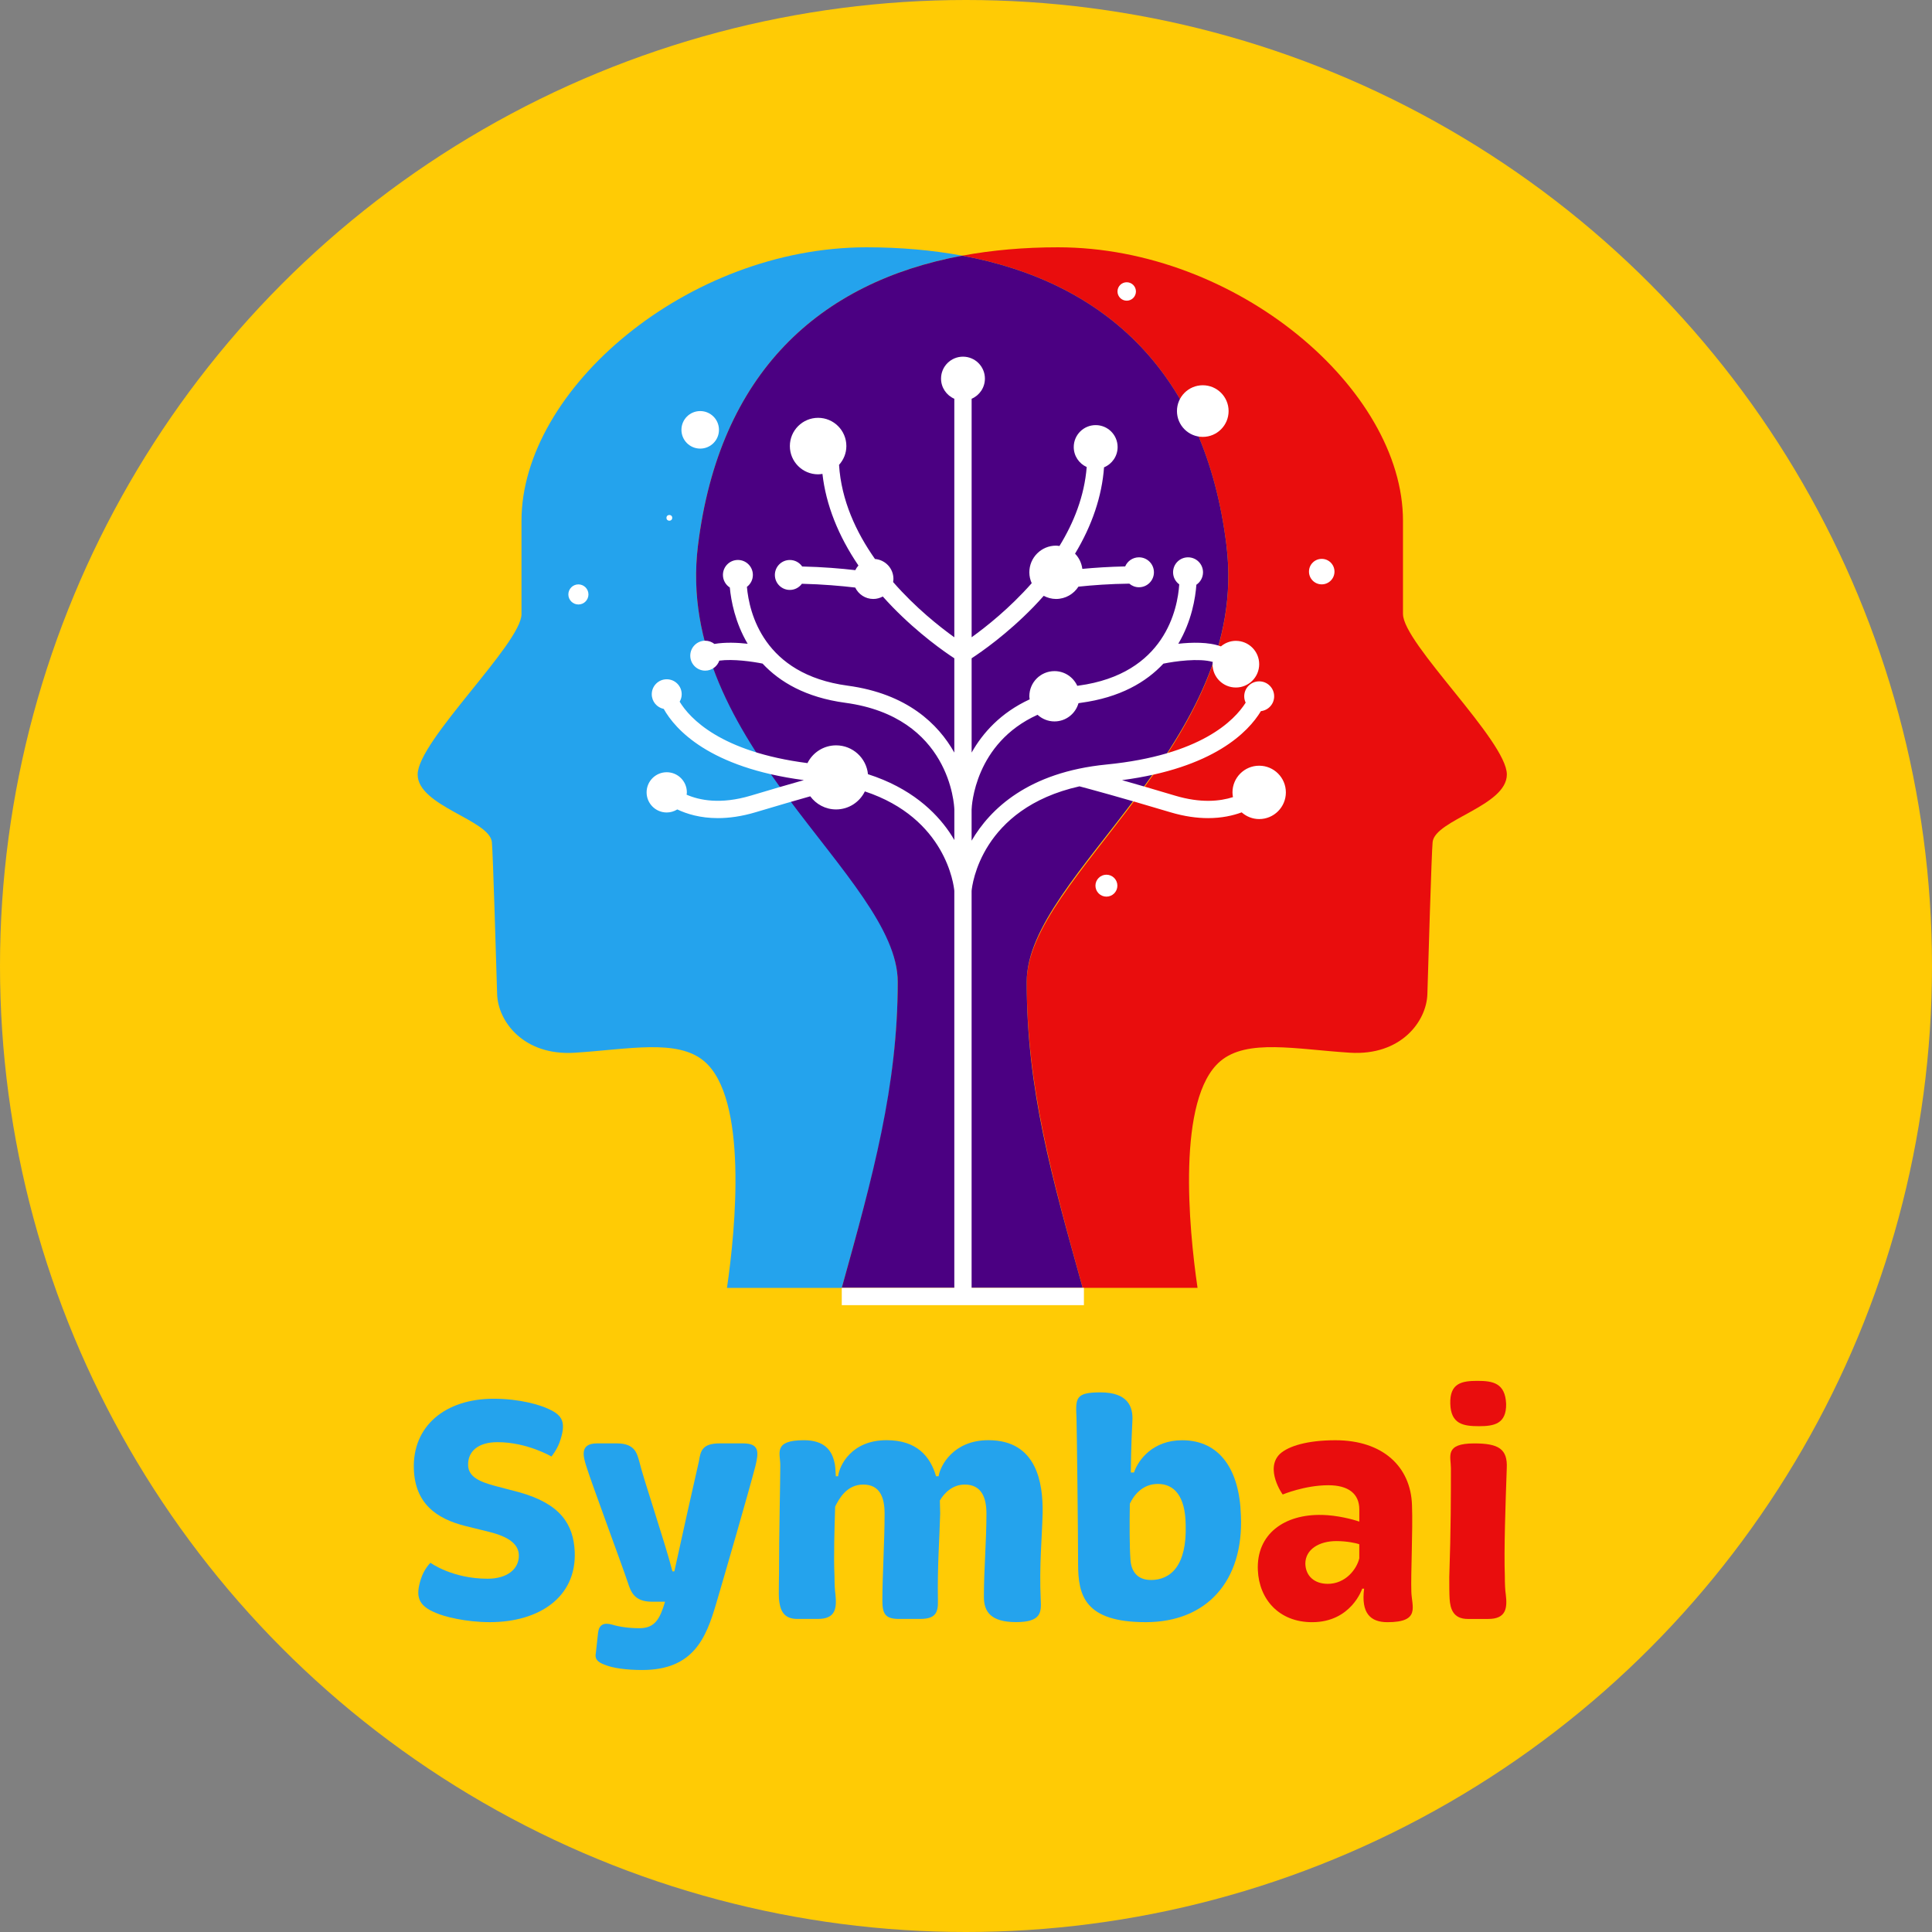
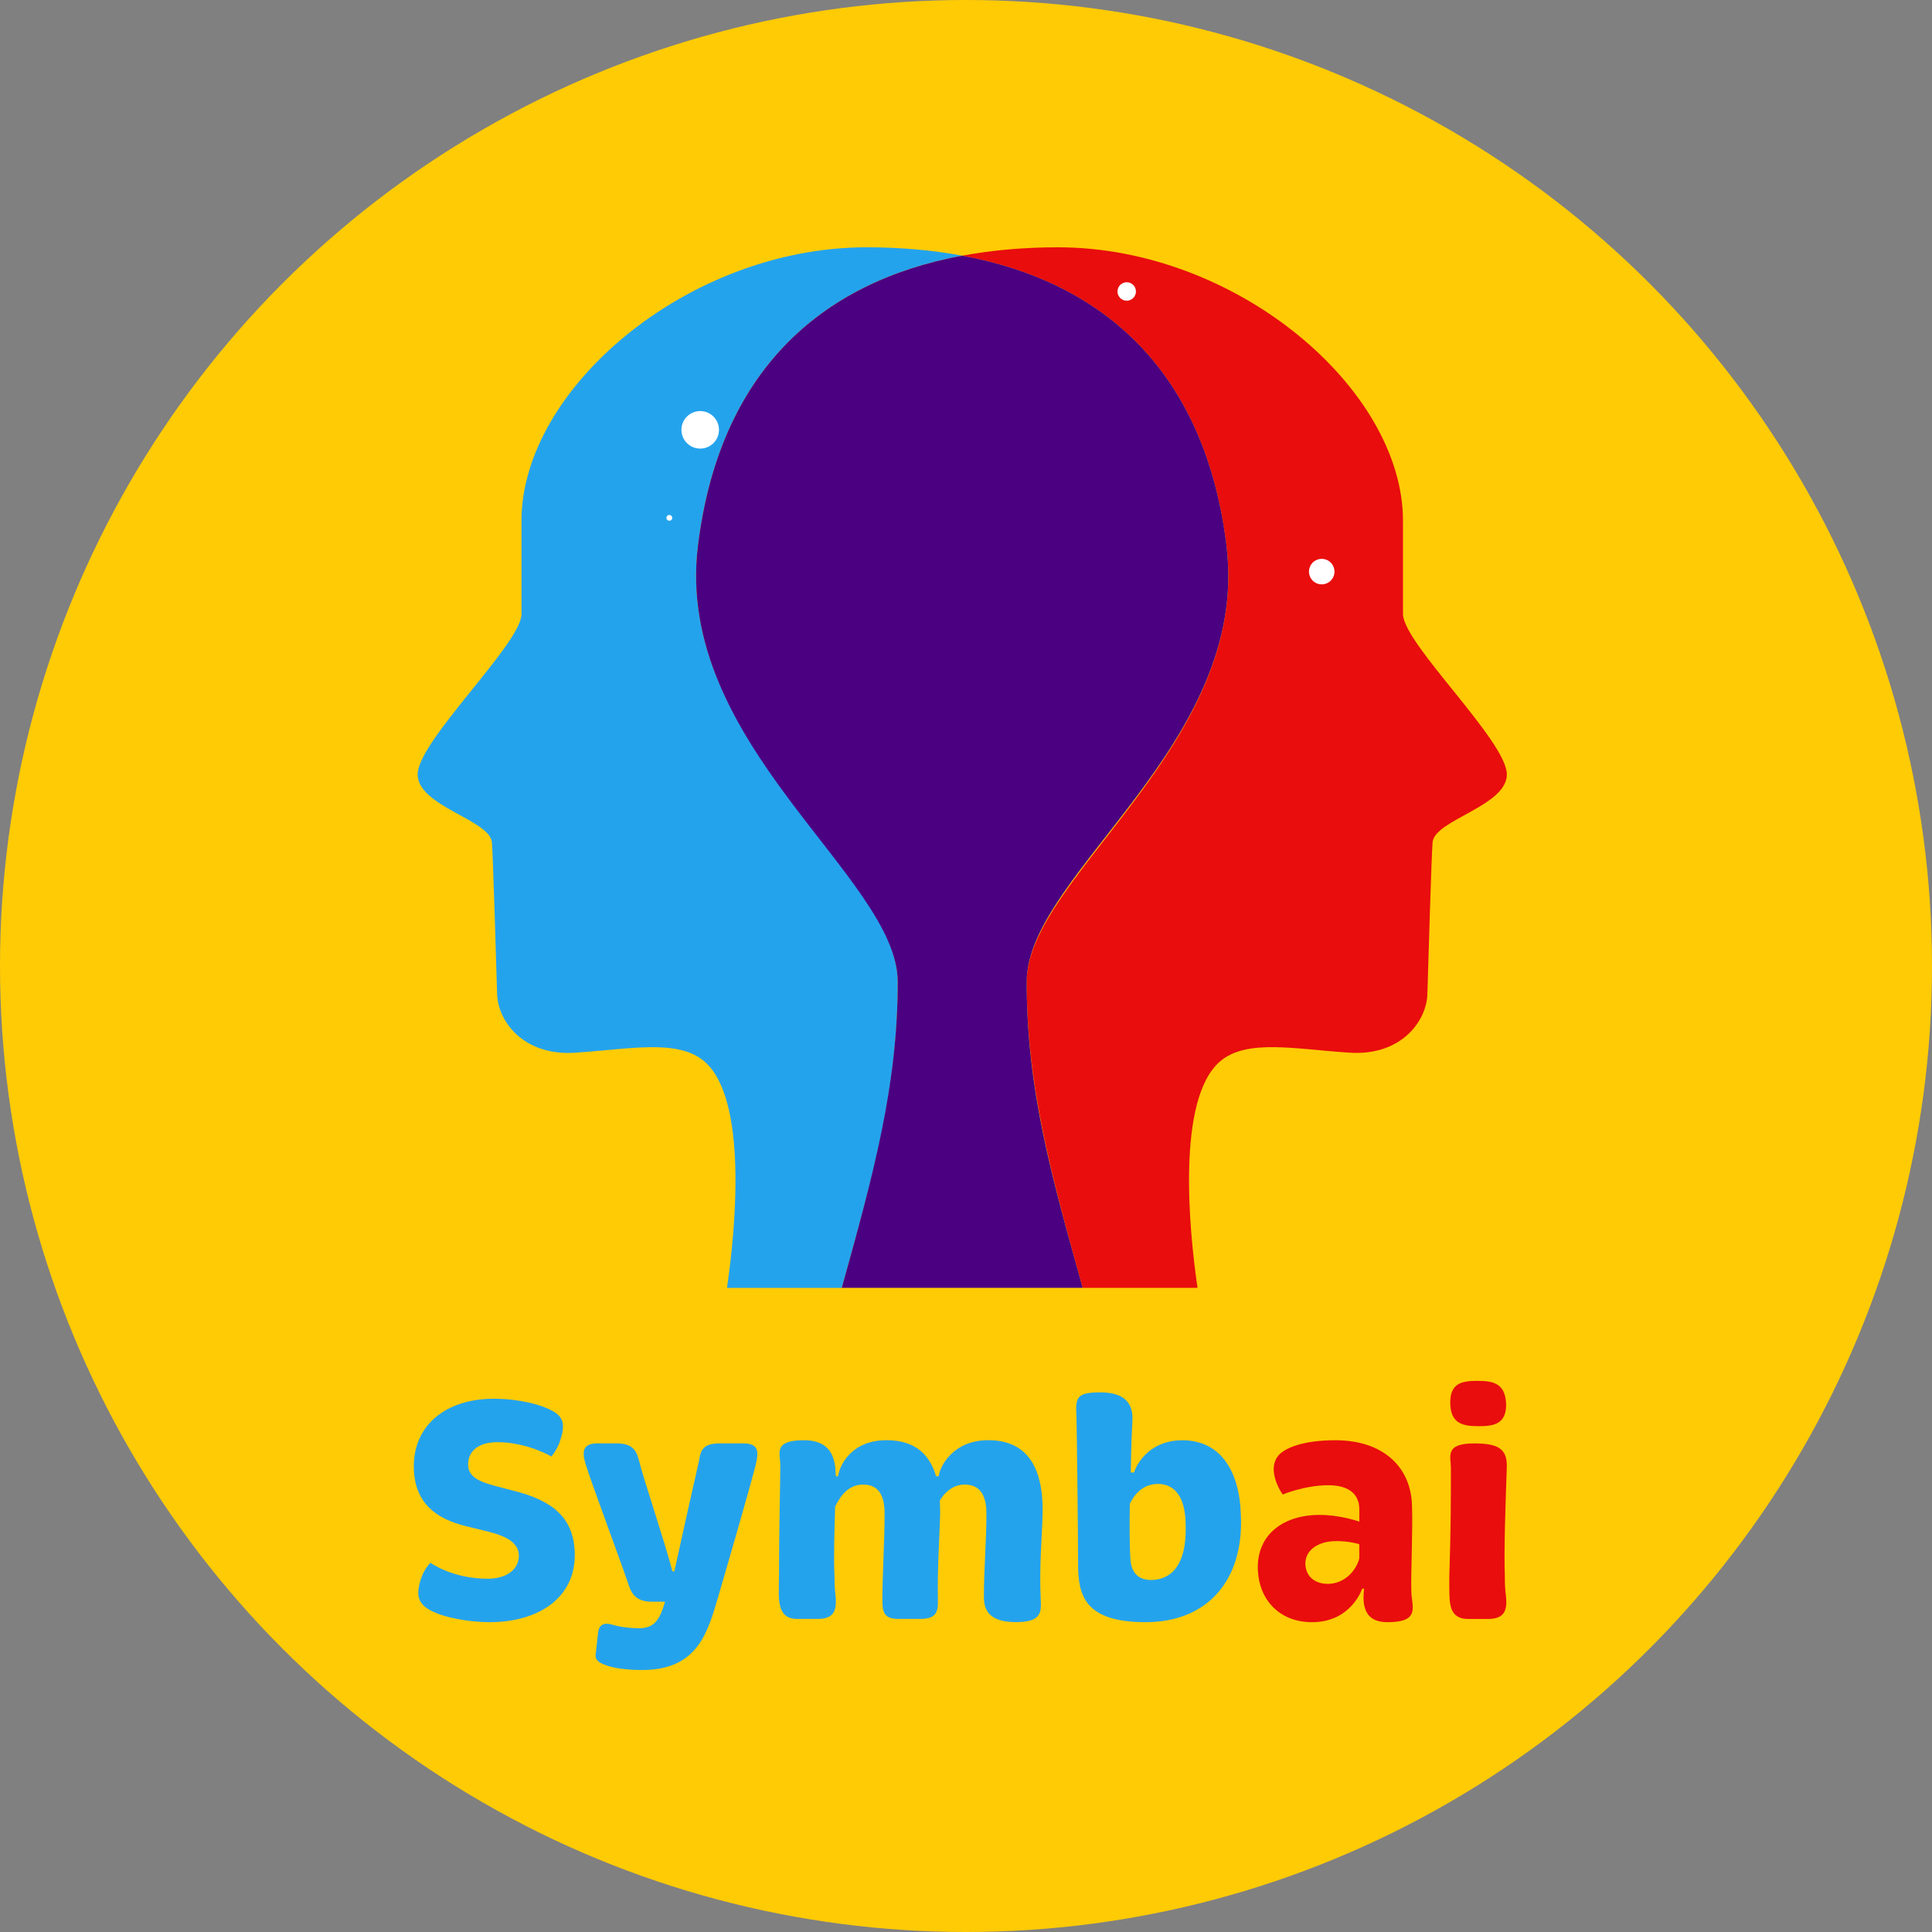
<svg xmlns="http://www.w3.org/2000/svg" id="_ÎÓÈ_5" data-name=" ÎÓÈ 5" viewBox="0 0 651.78 651.78">
  <rect x="0" y="0" width="651.78" height="651.78" fill="#808080" stroke="none" />
  <defs>
    <style>
      .cls-1 {
        fill: #ffcb05;
      }

      .cls-2 {
        fill: #24a3ed;
      }

      .cls-3 {
        fill: #e90d0d;
      }

      .cls-4 {
        fill: indigo;
      }

      .cls-5 {
        fill: #fff;
      }
    </style>
  </defs>
  <circle class="cls-1" cx="325.89" cy="325.89" r="325.89" />
  <g>
    <g>
      <path class="cls-2" d="M235.46,184.12c7.15-58.31,40.99-88.95,89.16-97.87-10.17-1.88-20.96-2.82-32.29-2.82-60.34,0-116.4,47.84-116.4,92.26v31.48c0,9.91-35.03,42.81-35.03,54.11,0,10.66,24.24,15.29,25.04,22.8.36,3.34,1.49,41.89,1.77,51.28.27,9.21,8.91,20.88,26.17,19.79,18.22-1.15,34.66-4.79,43.7,2.88,14.74,12.51,10.63,56.33,7.67,76.45h38.73c10.44-37.58,18.88-66.78,18.88-103.22s-75.61-80.21-67.4-147.13h0Z" />
      <path class="cls-3" d="M473.31,207.17v-31.48c0-44.42-56.06-92.26-116.4-92.26-11.33,0-22.12.94-32.29,2.82,48.17,8.92,82.01,39.56,89.16,97.87,8.21,66.93-67.4,111.79-67.4,147.13s8.44,65.64,18.88,103.22h38.74c-2.96-20.12-7.07-63.94,7.67-76.45,9.04-7.67,25.48-4.03,43.7-2.88,17.26,1.1,25.9-10.58,26.17-19.79.28-9.39,1.41-47.94,1.77-51.28.8-7.51,25.04-12.14,25.04-22.8,0-11.3-35.03-44.2-35.03-54.11h-.01Z" />
      <path class="cls-4" d="M413.78,184.12c-7.14-58.31-40.99-88.95-89.16-97.87-48.17,8.92-82.01,39.56-89.16,97.87-8.21,66.93,67.4,111.79,67.4,147.13s-8.44,65.64-18.88,103.22h81.27c-10.44-37.58-18.88-66.78-18.88-103.22s75.61-80.21,67.4-147.13h.01Z" />
    </g>
    <g>
-       <path class="cls-5" d="M424.79,258.32c-4.97,0-9,4.03-9,9,0,.55.07,1.08.16,1.6-4.36,1.4-10.84,2.1-19.52-.5-7-2.1-13.03-3.85-17.9-5.23,30.94-4.08,42.63-16.3,46.85-23.28,2.51-.29,4.47-2.4,4.47-5,0-2.79-2.26-5.05-5.05-5.05s-5.05,2.26-5.05,5.05c0,.77.18,1.49.49,2.14-3.77,5.97-15.11,17.73-46.99,20.87-26.36,2.6-39.22,14.99-45.47,25.69v-10.48c.04-1.24,1.04-22.39,22.25-31.99,1.51,1.38,3.5,2.24,5.7,2.24,3.87,0,7.1-2.61,8.11-6.15.26-.04.49-.09.75-.12,13.32-1.79,22.09-7.01,27.89-13.22,3.83-.79,11.99-1.94,16.66-.58-.02.25-.08.5-.08.76,0,4.35,3.52,7.87,7.87,7.87s7.87-3.52,7.87-7.87-3.52-7.87-7.87-7.87c-1.93,0-3.67.72-5.04,1.87-4.15-1.54-9.86-1.39-14.38-.89,4.54-7.66,5.78-15.54,6.1-19.91,1.35-.91,2.24-2.45,2.24-4.2,0-2.79-2.26-5.05-5.05-5.05s-5.05,2.26-5.05,5.05c0,1.68.82,3.15,2.08,4.07-.54,8.18-4.72,30.22-34,34.17-.14.02-.26.05-.4.06-1.34-2.92-4.27-4.96-7.69-4.96-4.68,0-8.48,3.8-8.48,8.48,0,.36.06.7.11,1.04-9.84,4.55-15.88,11.39-19.58,17.96v-31.81c3.31-2.16,11.94-8.15,20.83-17.29,1.21-1.25,2.37-2.51,3.49-3.78,1.25.65,2.64,1.06,4.15,1.06,3.18,0,5.96-1.66,7.56-4.15,4.72-.5,10.64-.94,17.16-1.02.88.75,2.01,1.22,3.26,1.22,2.79,0,5.05-2.26,5.05-5.05s-2.26-5.05-5.05-5.05c-2.09,0-3.87,1.26-4.65,3.07-5.38.11-10.29.44-14.45.83-.26-1.98-1.13-3.77-2.46-5.13,5.76-9.56,9.07-19.4,9.78-29.13,2.69-1.11,4.58-3.75,4.58-6.84,0-4.09-3.31-7.4-7.4-7.4s-7.4,3.31-7.4,7.4c0,3,1.8,5.58,4.37,6.74-.77,9.8-4.36,18.78-9.19,26.64-.38-.05-.76-.12-1.16-.12-4.97,0-9,4.03-9,9,0,1.31.29,2.55.8,3.67-7.5,8.5-15.47,14.79-20.27,18.24v-80.46c2.63-1.13,4.48-3.75,4.48-6.8,0-4.09-3.31-7.4-7.4-7.4s-7.4,3.31-7.4,7.4c0,3.05,1.85,5.66,4.48,6.8v80.47c-4.88-3.5-13.04-9.92-20.65-18.64.05-.34.11-.69.11-1.05,0-3.56-2.74-6.44-6.23-6.73-6.36-9.03-11.36-19.77-12.12-31.75,1.52-1.69,2.47-3.9,2.47-6.34,0-5.26-4.27-9.53-9.53-9.53s-9.53,4.27-9.53,9.53,4.27,9.53,9.53,9.53c.5,0,.98-.07,1.46-.15,1.17,10.37,5.3,20.83,12.14,30.91-.42.47-.78,1-1.06,1.57-4.73-.55-10.92-1.08-17.92-1.24-.91-1.32-2.43-2.19-4.16-2.19-2.79,0-5.05,2.26-5.05,5.05s2.26,5.05,5.05,5.05c1.68,0,3.15-.83,4.07-2.08,7.07.17,13.33.73,17.99,1.28,1.1,2.27,3.4,3.85,6.1,3.85,1.16,0,2.24-.32,3.2-.83,1.07,1.19,2.16,2.38,3.3,3.55,8.89,9.13,17.52,15.13,20.83,17.29v31.81c-5.43-9.64-15.89-19.87-36.03-22.58-28.33-3.82-33.17-24.58-33.94-33.33,1.22-.92,2.01-2.37,2.01-4.02,0-2.79-2.26-5.05-5.05-5.05s-5.05,2.26-5.05,5.05c0,1.78.93,3.34,2.32,4.24.43,4.51,1.79,11.83,6.02,18.98-3.45-.39-7.59-.56-11.21.06-.86-.67-1.93-1.09-3.1-1.09-2.79,0-5.05,2.26-5.05,5.05s2.26,5.05,5.05,5.05c2.2,0,4.06-1.42,4.75-3.38,4.73-.63,11.28.33,14.59,1,5.8,6.21,14.57,11.42,27.89,13.22,35.37,4.77,36.77,34.54,36.81,36.02v10.28c-.53-.9-1.1-1.82-1.73-2.74-4.66-6.79-12.97-14.85-27.41-19.47-.54-5.46-5.15-9.73-10.75-9.73-4.23,0-7.89,2.44-9.66,5.99-29.34-3.78-39.72-15.13-43.12-20.72.43-.74.69-1.59.69-2.51,0-2.79-2.26-5.05-5.05-5.05s-5.05,2.26-5.05,5.05c0,2.44,1.73,4.48,4.04,4.95,3.84,6.83,15.24,19.79,47.28,24.02-4.87,1.38-10.9,3.13-17.9,5.23-10.25,3.07-17.41,1.54-21.66-.31.03-.26.08-.52.08-.79,0-3.75-3.04-6.79-6.79-6.79s-6.79,3.04-6.79,6.79,3.04,6.79,6.79,6.79c1.31,0,2.52-.39,3.56-1.03,3.2,1.52,7.76,2.93,13.69,2.93,3.73,0,8-.56,12.79-2,7.24-2.17,13.45-3.97,18.38-5.36,1.97,2.68,5.13,4.43,8.71,4.43,4.27,0,7.95-2.48,9.71-6.08,27.4,9.08,30.02,31.74,30.18,33.55v133.93h-37.97v5.84h81.69v-5.84h-37.89v-133.93c.17-1.94,3.16-27.79,36.39-35.26,2.8.74,13.99,3.74,30.59,8.72,4.8,1.44,9.07,2,12.79,2,4.6,0,8.38-.85,11.34-1.94,1.58,1.39,3.64,2.26,5.91,2.26,4.97,0,9-4.03,9-9s-4.03-9-9-9h0Z" />
      <path class="cls-5" d="M236.22,151.34c3.5,0,6.33-2.83,6.33-6.33s-2.83-6.33-6.33-6.33-6.33,2.83-6.33,6.33,2.83,6.33,6.33,6.33Z" />
      <circle class="cls-5" cx="225.81" cy="174.7" r=".97" />
-       <path class="cls-5" d="M195.13,203.93c1.87,0,3.39-1.52,3.39-3.39s-1.52-3.39-3.39-3.39-3.39,1.52-3.39,3.39,1.52,3.39,3.39,3.39Z" />
      <circle class="cls-5" cx="380.11" cy="98.33" r="3.11" />
      <path class="cls-5" d="M445.9,197.14c2.37,0,4.3-1.92,4.3-4.3s-1.92-4.3-4.3-4.3-4.3,1.92-4.3,4.3,1.92,4.3,4.3,4.3Z" />
-       <path class="cls-5" d="M373.26,295.09c-2.04,0-3.7,1.66-3.7,3.7s1.66,3.7,3.7,3.7,3.7-1.66,3.7-3.7-1.66-3.7-3.7-3.7Z" />
-       <path class="cls-5" d="M405.77,147.39c4.81,0,8.71-3.9,8.71-8.71s-3.9-8.71-8.71-8.71-8.71,3.9-8.71,8.71,3.9,8.71,8.71,8.71Z" />
    </g>
  </g>
  <g>
    <path class="cls-2" d="M141.99,532.71c1.08-3.45,3.23-5.49,3.23-5.49,0,0,7.32,5.38,19.27,5.38,6.57,0,10.66-3.23,10.55-7.97-.11-3.55-3.12-6.14-10.12-7.86l-7.86-1.94c-9.91-2.48-17.01-7.64-17.44-19.16-.54-14.54,10.55-23.79,26.92-23.79,8.94,0,15.83,2.15,18.52,3.45,4.74,2.15,6.14,4.52,3.66,11.41-.97,2.58-2.69,4.63-2.69,4.63,0,0-8.18-4.84-18.2-4.84-6.57,0-10.01,3.12-9.91,7.75.11,3.98,3.88,5.6,9.05,7l8.18,2.15c14,3.88,18.31,10.88,18.74,20.03.65,15.4-12.06,23.79-28.64,23.79-8.29,0-15.61-1.94-18.2-3.12-6.14-2.48-6.89-5.71-5.06-11.41h0Z" />
    <path class="cls-2" d="M206.6,548.11c2.48.75,5.71,1.18,9.15,1.18,5.17,0,6.89-3.12,8.61-8.94h-4.41c-5.92,0-7.11-3.23-8.18-6.57-1.94-5.81-12.06-33.05-13.89-38.87-1.19-3.66-2.37-7.97,3.55-7.97h6.68c6.14,0,6.78,3.45,7.54,6.03,1.4,5.92,8.83,27.78,11.2,37.15h.65c2.15-9.91,7.1-32.09,8.29-37.15.54-3.55,1.18-6.03,7-6.03h7.86c5.49,0,5.38,2.8,4.2,7.65-2.58,9.8-10.01,35.42-13.24,46.4-3.45,11.74-7.75,22.4-24.98,22.4-5.28,0-9.91-.65-12.49-1.72-2.69-.97-3.55-2.05-3.12-4.09l.75-6.78c.32-2.69,1.94-3.55,4.84-2.69h0Z" />
    <path class="cls-2" d="M262.81,531.74c0-15.61.43-31.01.43-37.47,0-3.98-2.48-8.4,7.97-8.4,7,0,9.37,3.55,10.23,7.21.32.97.43,2.8.54,4.95h.76c.43-3.55,4.41-12.17,16.36-12.17,10.23,0,14.75,5.49,16.69,12.17h.86c.54-3.55,4.95-12.17,16.8-12.17,16.47,0,18.41,14.64,18.3,24.44-.22,8.83-1.18,17.55-.65,29.39.22,4.2.22,7.54-8.29,7.54s-10.88-3.45-10.88-8.5c0-9.48.86-18.74.86-28.1,0-5.49-1.72-9.8-7.32-9.8-4.09,0-6.89,2.8-8.4,5.38,0,1.51.11,2.91.11,4.31-.22,8.72-.97,17.66-.76,29.5.11,4.2-.97,6.14-6.03,6.14h-7.11c-4.52,0-5.6-1.61-5.6-6.14,0-8.5.75-20.03.75-29.39,0-5.49-1.61-9.8-7.21-9.8s-8.18,4.84-9.47,7.43c-.22,7.43-.54,16.9-.22,23.47,0,2.59.11,4.84.32,6.14.43,4.52.22,8.29-5.92,8.29h-7c-4.95,0-5.81-3.45-6.14-6.78-.11-1.94,0-4.63,0-7.65h.02Z" />
    <path class="cls-2" d="M363.17,478.45c-.32-6.78-.43-8.72,8.08-8.72,9.15,0,11.09,4.74,10.77,9.69-.11,2.15-.43,8.29-.54,17.34h1.08c1.51-4.41,6.46-10.88,16.26-10.88,12.81,0,19.38,10.12,19.81,25.41.97,22.07-11.52,35.96-32.09,35.96s-22.83-8.94-22.83-19.6c0-9.26-.43-46.08-.54-49.2h0ZM388.26,533.03c6.68,0,12.17-4.84,11.74-18.63-.11-9.69-3.88-13.78-9.37-13.78s-8.29,4.2-9.47,6.67c-.11,6.78-.11,14.54.21,18.84.22,3.77,2.15,6.89,6.89,6.89h0Z" />
    <path class="cls-3" d="M445.98,511.07c5.17.11,10.44,1.51,12.6,2.26v-4.09c0-5.38-3.77-8.18-10.44-8.18-7.97,0-15.4,3.12-15.4,3.12,0,.11-6.14-8.61-.97-13.67,2.91-2.69,9.37-4.63,18.74-4.63,16.04,0,25.41,8.94,25.84,21.86.32,8.5-.43,23.26-.22,29.18.11,5.06,3.23,10.34-8.07,10.34-5.71,0-8.94-3.01-7.86-11.3h-.65s-3.66,11.3-16.9,11.3c-11.09,0-17.87-7.64-18.3-17.55-.54-12.17,8.94-18.95,21.64-18.63h-.01ZM447.91,534.33c6.03,0,9.8-4.95,10.66-8.61v-4.74c-1.08-.43-4.31-1.08-7.75-1.08-5.81,0-10.45,2.8-10.45,7.64.11,4.2,3.12,6.78,7.54,6.78h0Z" />
    <path class="cls-3" d="M488.94,531.74c.54-15.61.54-27.99.54-36.39,0-3.98-2.26-8.4,7.86-8.4,8.18,0,11.31,1.83,10.98,8.4-.43,12.38-.97,27.35-.65,36.39,0,2.59.11,4.84.32,6.14.54,4.52.22,8.29-5.92,8.29h-6.89c-4.95,0-5.92-3.45-6.14-6.78-.11-1.94-.11-4.63-.11-7.65h.01ZM489.27,473.6c-.22-7,3.88-7.75,9.15-7.75s9.37.75,9.69,7.75c.11,6.78-4.09,7.54-9.15,7.54-5.38,0-9.48-.75-9.69-7.54Z" />
  </g>
</svg>